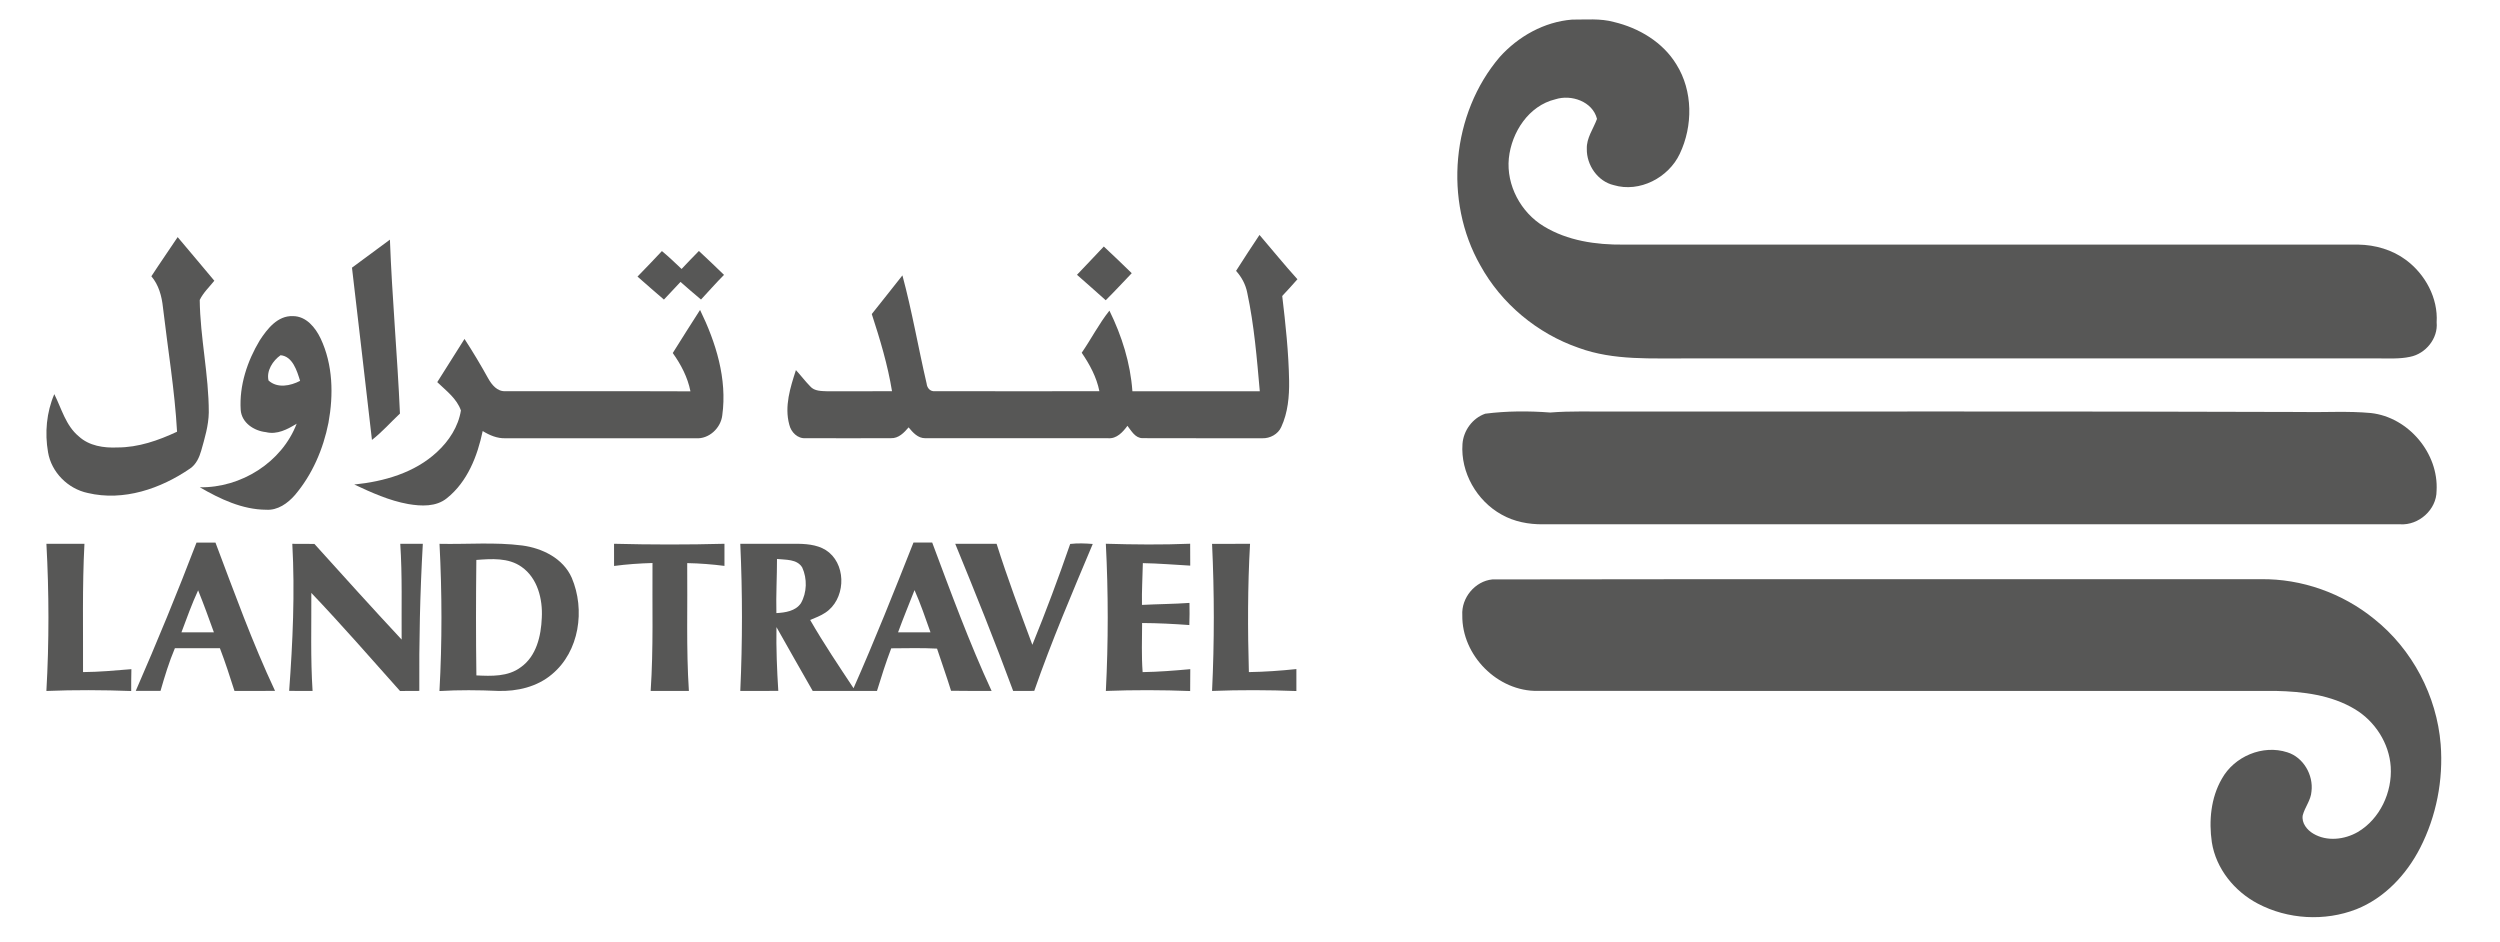
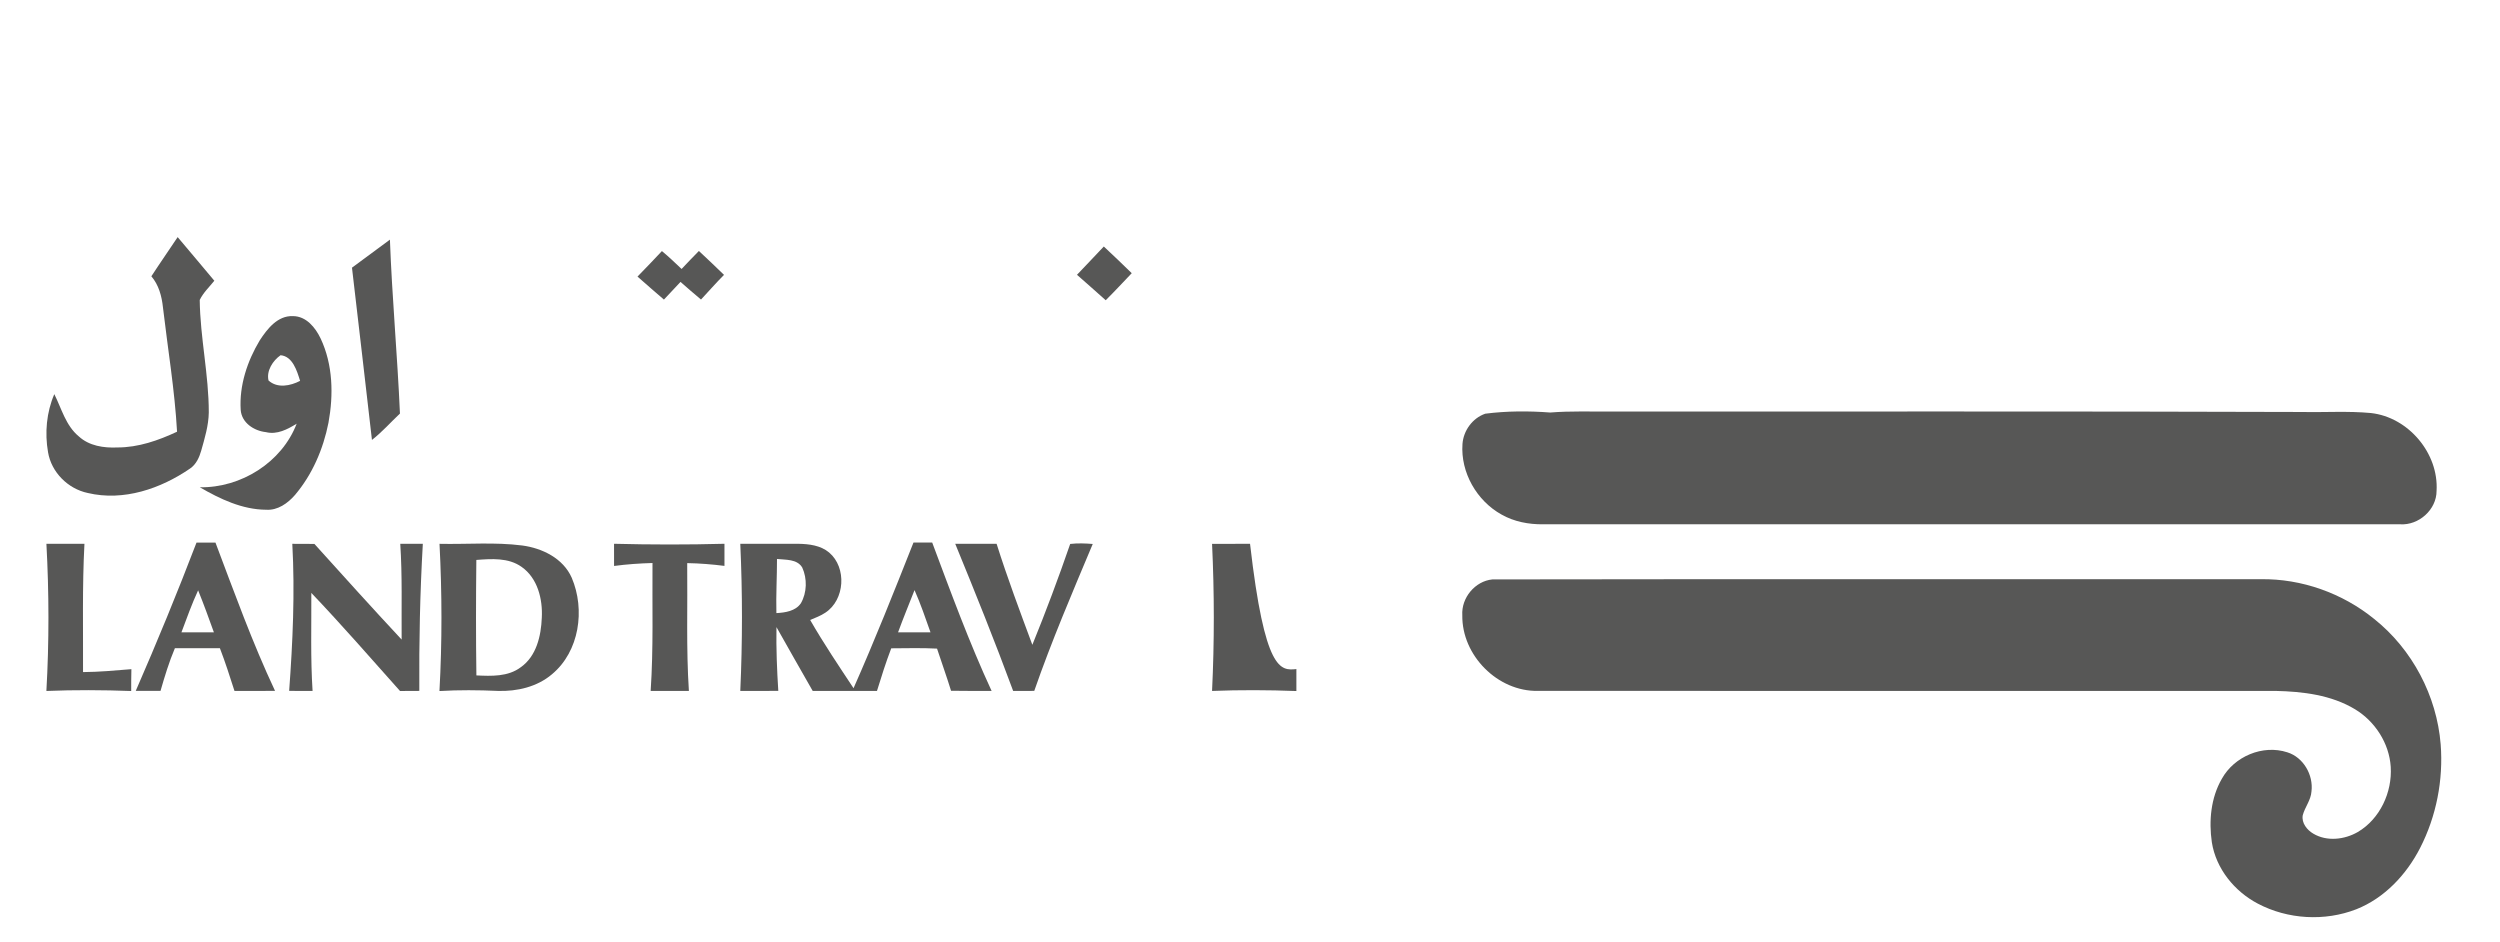
<svg xmlns="http://www.w3.org/2000/svg" width="1024pt" height="386pt" viewBox="0 0 1024 386">
  <g id="#575756ff">
-     <path fill="#575756" opacity="1.00" d=" M 614.29 23.35 C 621.87 14.91 632.51 8.93 643.92 8.03 C 649.63 8.07 655.47 7.47 661.06 9.01 C 671.28 11.44 681.11 17.26 686.66 26.40 C 693.46 37.27 693.46 51.59 688.03 63.01 C 683.42 72.79 671.55 78.99 660.99 75.83 C 654.41 74.30 649.83 67.59 649.96 60.98 C 649.79 56.49 652.66 52.75 654.13 48.70 C 652.34 41.55 643.59 38.57 637.08 40.67 C 626.17 43.28 619.13 54.16 618.02 64.85 C 616.93 75.85 622.94 87.03 632.33 92.69 C 642.07 98.63 653.76 100.31 664.99 100.19 C 765.32 100.19 865.64 100.19 965.97 100.19 C 972.89 100.30 979.87 102.30 985.47 106.47 C 993.38 112.32 998.67 122.08 998.05 132.03 C 998.69 138.61 993.55 144.91 987.17 146.15 C 982.86 147.10 978.41 146.77 974.04 146.81 C 880.02 146.81 786.00 146.81 691.98 146.81 C 676.80 146.68 661.08 147.81 646.56 142.46 C 629.65 136.59 614.98 124.40 606.34 108.69 C 591.28 82.24 594.51 46.52 614.29 23.35 Z" />
-     <path fill="#575756" opacity="1.00" d=" M 506.29 110.95 C 509.43 106.01 512.63 101.10 515.89 96.23 C 521.07 102.28 526.08 108.47 531.43 114.38 C 529.40 116.71 527.31 118.98 525.20 121.23 C 526.57 132.77 527.82 144.35 528.02 155.98 C 528.12 162.39 527.53 169.01 524.80 174.90 C 523.50 177.85 520.19 179.62 517.03 179.51 C 500.69 179.47 484.35 179.55 468.02 179.47 C 464.98 179.48 463.43 176.50 461.80 174.42 C 459.92 176.96 457.42 179.77 453.92 179.50 C 428.95 179.50 403.98 179.52 379.00 179.49 C 376.01 179.54 373.90 177.17 372.17 175.05 C 370.30 177.22 368.07 179.60 364.93 179.48 C 353.31 179.53 341.68 179.51 330.06 179.48 C 326.71 179.78 324.00 177.01 323.29 173.93 C 321.24 166.43 323.70 158.73 326.01 151.59 C 328.01 153.76 329.78 156.13 331.85 158.24 C 333.60 160.30 336.54 160.15 339.00 160.27 C 347.79 160.24 356.58 160.27 365.37 160.24 C 363.62 149.46 360.45 138.99 357.08 128.63 C 361.33 123.41 365.40 118.05 369.63 112.80 C 373.57 127.43 376.12 142.38 379.55 157.13 C 379.72 158.89 381.02 160.45 382.93 160.23 C 405.39 160.28 427.85 160.25 450.31 160.24 C 449.16 154.48 446.35 149.28 443.07 144.49 C 446.98 138.82 450.11 132.64 454.42 127.24 C 459.50 137.57 463.02 148.73 463.83 160.25 C 481.23 160.25 498.62 160.25 516.01 160.25 C 514.81 146.77 513.72 133.22 510.88 119.96 C 510.24 116.58 508.58 113.49 506.29 110.95 Z" />
    <path fill="#575756" opacity="1.00" d=" M 62.00 113.17 C 65.51 107.76 69.21 102.49 72.77 97.12 C 77.76 103.08 82.82 109.00 87.79 114.99 C 85.74 117.56 83.25 119.87 81.81 122.86 C 81.98 138.29 85.54 153.51 85.52 168.96 C 85.43 174.31 83.86 179.47 82.42 184.58 C 81.63 187.35 80.36 190.18 77.91 191.87 C 65.85 200.18 50.59 205.41 35.95 201.93 C 27.84 200.22 21.06 193.47 19.68 185.24 C 18.29 177.31 19.05 168.87 22.24 161.44 C 25.22 167.37 26.93 174.33 32.26 178.73 C 36.50 182.65 42.53 183.54 48.09 183.28 C 56.65 183.29 64.86 180.42 72.52 176.83 C 71.57 159.74 68.72 142.85 66.74 125.87 C 66.26 121.32 65.03 116.72 62.00 113.17 Z" />
    <path fill="#575756" opacity="1.00" d=" M 144.17 109.64 C 149.33 105.79 154.52 101.98 159.71 98.16 C 160.59 121.93 162.78 145.63 163.82 169.39 C 159.99 172.98 156.52 176.97 152.35 180.19 C 149.63 156.68 146.95 133.16 144.17 109.64 Z" />
    <path fill="#575756" opacity="1.00" d=" M 441.13 112.56 C 444.85 108.75 448.42 104.80 452.12 100.97 C 455.98 104.56 459.79 108.21 463.56 111.90 C 460.02 115.61 456.54 119.37 452.90 122.98 C 449.00 119.47 445.06 116.02 441.13 112.56 Z" />
    <path fill="#575756" opacity="1.00" d=" M 261.12 113.29 C 264.51 109.86 267.80 106.34 271.12 102.84 C 273.92 105.15 276.55 107.67 279.18 110.17 C 281.51 107.68 283.88 105.23 286.27 102.80 C 289.75 106.01 293.16 109.30 296.56 112.59 C 293.30 115.85 290.28 119.33 287.13 122.69 C 284.30 120.32 281.50 117.92 278.74 115.47 C 276.46 117.88 274.19 120.28 271.94 122.71 C 268.29 119.62 264.73 116.43 261.12 113.29 Z" />
-     <path fill="#575756" opacity="1.00" d=" M 275.56 144.60 C 279.27 138.71 282.95 132.80 286.74 126.95 C 293.24 140.28 297.91 155.17 295.84 170.14 C 295.23 175.34 290.39 179.90 285.04 179.51 C 259.03 179.49 233.03 179.50 207.03 179.51 C 203.66 179.63 200.51 178.28 197.71 176.55 C 195.57 186.79 191.47 197.33 183.06 204.05 C 178.63 207.68 172.48 207.36 167.17 206.45 C 159.42 205.06 152.19 201.76 145.10 198.46 C 157.29 197.23 169.90 193.65 179.05 185.09 C 183.90 180.62 187.74 174.73 188.79 168.13 C 187.12 163.25 182.69 160.00 179.10 156.52 C 182.80 150.61 186.54 144.73 190.26 138.83 C 193.70 144.10 196.92 149.51 199.97 155.01 C 201.42 157.60 203.69 160.43 207.00 160.23 C 232.27 160.31 257.54 160.18 282.81 160.29 C 281.68 154.56 278.94 149.31 275.56 144.60 Z" />
    <path fill="#575756" opacity="1.00" d=" M 106.40 139.40 C 109.49 134.69 113.69 129.24 119.96 129.48 C 125.43 129.48 129.19 134.16 131.34 138.67 C 136.38 149.36 136.64 161.70 134.54 173.16 C 132.41 183.92 127.94 194.37 120.80 202.77 C 117.86 206.16 113.74 209.10 109.04 208.79 C 99.24 208.74 90.14 204.39 81.84 199.59 C 98.68 199.87 115.42 189.43 121.52 173.54 C 117.77 175.84 113.48 178.15 108.91 177.00 C 104.04 176.48 98.99 173.19 98.59 167.92 C 97.96 157.91 101.29 147.90 106.40 139.40 M 109.99 155.85 C 113.61 159.16 118.97 158.06 122.92 156.00 C 121.65 151.91 119.87 145.93 114.92 145.50 C 111.75 147.71 109.04 151.91 109.99 155.85 Z" />
    <path fill="#575756" opacity="1.00" d=" M 608.37 169.45 C 617.15 168.32 626.12 168.30 634.97 168.97 C 643.28 168.30 651.61 168.63 659.94 168.56 C 754.29 168.61 848.63 168.42 942.98 168.75 C 952.35 168.95 961.77 168.30 971.13 169.18 C 986.47 170.88 998.95 185.67 998.02 201.07 C 998.02 208.78 990.70 215.26 983.08 214.75 C 866.05 214.75 749.02 214.74 631.99 214.75 C 626.12 214.81 620.18 213.69 615.05 210.77 C 604.88 205.15 598.21 193.52 599.03 181.86 C 599.42 176.39 603.13 171.25 608.37 169.45 Z" />
    <path fill="#575756" opacity="1.00" d=" M 80.49 222.25 C 83.08 222.25 85.67 222.25 88.26 222.26 C 95.97 242.67 103.37 263.23 112.66 282.99 C 107.12 283.01 101.58 283.00 96.04 283.00 C 94.16 277.13 92.28 271.25 90.07 265.50 C 83.93 265.50 77.79 265.51 71.64 265.49 C 69.24 271.16 67.45 277.07 65.75 282.98 C 62.36 283.01 58.98 283.00 55.60 282.99 C 64.34 262.93 72.68 242.69 80.49 222.25 M 74.32 259.00 C 78.75 259.00 83.18 259.00 87.61 259.00 C 85.53 253.24 83.46 247.48 81.15 241.80 C 78.56 247.40 76.49 253.22 74.32 259.00 Z" />
    <path fill="#575756" opacity="1.00" d=" M 374.16 222.23 C 376.72 222.25 379.27 222.25 381.83 222.23 C 389.48 242.67 396.99 263.18 406.16 283.00 C 400.62 282.98 395.09 283.06 389.55 282.94 C 387.76 277.14 385.71 271.43 383.81 265.67 C 377.56 265.33 371.30 265.53 365.05 265.55 C 362.87 271.28 361.01 277.13 359.21 283.00 C 350.44 283.01 341.66 282.98 332.89 283.02 C 327.90 274.32 322.97 265.59 318.04 256.86 C 317.89 265.58 318.24 274.29 318.79 282.99 C 313.60 283.01 308.41 283.00 303.22 283.00 C 304.13 262.92 304.14 242.83 303.22 222.75 C 311.14 222.76 319.07 222.74 326.99 222.74 C 331.38 222.81 336.14 223.38 339.62 226.32 C 346.93 232.52 346.07 245.72 338.05 250.96 C 336.13 252.24 333.95 253.06 331.84 253.94 C 337.34 263.51 343.52 272.68 349.61 281.89 C 358.31 262.22 366.25 242.23 374.16 222.23 M 318.26 228.95 C 318.26 236.34 317.82 243.73 318.01 251.13 C 321.63 250.92 325.85 250.33 328.06 247.07 C 330.55 242.69 330.67 237.02 328.60 232.46 C 326.47 228.91 321.81 229.36 318.26 228.95 M 374.59 241.71 C 372.33 247.47 369.97 253.18 367.85 258.99 C 372.28 259.00 376.70 259.00 381.13 258.99 C 379.07 253.19 377.09 247.34 374.59 241.71 Z" />
    <path fill="#575756" opacity="1.00" d=" M 19.01 222.75 C 24.21 222.74 29.40 222.77 34.59 222.73 C 33.66 240.23 34.09 257.77 34.01 275.29 C 40.63 275.24 47.23 274.64 53.82 274.09 C 53.74 277.07 53.74 280.06 53.74 283.04 C 42.17 282.61 30.57 282.55 19.00 283.02 C 20.14 262.96 20.10 242.81 19.01 222.75 Z" />
    <path fill="#575756" opacity="1.00" d=" M 119.73 222.75 C 122.75 222.74 125.76 222.74 128.78 222.79 C 140.62 235.91 152.46 249.05 164.51 261.97 C 164.41 248.90 164.81 235.81 163.95 222.75 C 167.03 222.75 170.11 222.75 173.19 222.75 C 172.04 242.81 171.62 262.90 171.75 282.99 C 169.12 282.99 166.48 283.00 163.85 283.03 C 151.84 269.55 139.97 255.94 127.52 242.86 C 127.59 256.24 127.16 269.64 128.03 283.00 C 124.83 283.00 121.63 283.00 118.44 282.99 C 119.91 262.95 120.83 242.83 119.73 222.75 Z" />
    <path fill="#575756" opacity="1.00" d=" M 180.02 222.75 C 191.31 223.00 202.66 221.99 213.90 223.43 C 222.12 224.53 230.68 228.70 234.18 236.65 C 239.76 249.72 237.34 266.84 226.07 276.19 C 220.00 281.35 211.80 283.24 203.98 283.00 C 195.99 282.65 187.98 282.57 180.00 283.05 C 181.11 262.97 181.07 242.83 180.02 222.75 M 195.11 229.35 C 194.94 245.11 194.91 260.88 195.13 276.65 C 201.29 276.94 208.12 277.23 213.32 273.29 C 219.75 268.76 221.63 260.43 221.92 253.02 C 222.33 245.40 220.21 236.79 213.64 232.19 C 208.25 228.36 201.35 228.88 195.11 229.35 Z" />
    <path fill="#575756" opacity="1.00" d=" M 251.52 231.82 C 251.49 228.79 251.49 225.76 251.51 222.73 C 266.58 223.11 281.67 223.14 296.74 222.73 C 296.75 225.75 296.75 228.77 296.74 231.79 C 291.67 231.15 286.58 230.74 281.48 230.65 C 281.68 248.10 281.03 265.57 282.17 283.00 C 276.95 283.00 271.73 283.00 266.51 283.00 C 267.68 265.56 267.12 248.07 267.26 230.61 C 262.00 230.76 256.74 231.12 251.52 231.82 Z" />
    <path fill="#575756" opacity="1.00" d=" M 391.26 222.74 C 396.91 222.75 402.55 222.75 408.21 222.75 C 412.61 236.70 417.76 250.41 422.85 264.12 C 428.40 250.49 433.55 236.71 438.35 222.80 C 441.42 222.45 444.52 222.56 447.59 222.81 C 439.22 242.71 430.72 262.58 423.63 282.99 C 420.74 283.00 417.86 283.00 414.99 283.01 C 407.52 262.75 399.46 242.71 391.26 222.74 Z" />
-     <path fill="#575756" opacity="1.00" d=" M 452.95 222.72 C 464.46 223.06 475.98 223.18 487.49 222.71 C 487.50 225.70 487.49 228.69 487.52 231.68 C 481.05 231.32 474.59 230.77 468.11 230.66 C 468.00 236.36 467.63 242.06 467.75 247.77 C 474.23 247.43 480.73 247.41 487.21 246.95 C 487.27 249.97 487.26 253.00 487.15 256.02 C 480.71 255.55 474.27 255.22 467.81 255.19 C 467.77 261.89 467.53 268.61 468.02 275.30 C 474.54 275.20 481.04 274.68 487.54 274.09 C 487.49 277.07 487.50 280.06 487.49 283.05 C 475.99 282.60 464.46 282.57 452.96 283.01 C 453.98 262.93 453.98 242.81 452.95 222.72 Z" />
-     <path fill="#575756" opacity="1.00" d=" M 496.46 222.76 C 501.65 222.75 506.83 222.75 512.02 222.75 C 511.02 240.24 511.04 257.79 511.54 275.29 C 518.04 275.19 524.53 274.73 531.00 274.05 C 531.00 277.05 531.00 280.05 531.00 283.05 C 519.50 282.61 507.96 282.56 496.46 283.01 C 497.42 262.93 497.41 242.83 496.46 222.76 Z" />
+     <path fill="#575756" opacity="1.00" d=" M 496.46 222.76 C 501.65 222.75 506.83 222.75 512.02 222.75 C 518.04 275.19 524.53 274.73 531.00 274.05 C 531.00 277.05 531.00 280.05 531.00 283.05 C 519.50 282.61 507.96 282.56 496.46 283.01 C 497.42 262.93 497.41 242.83 496.46 222.76 Z" />
    <path fill="#575756" opacity="1.00" d=" M 611.28 237.33 C 716.19 237.14 821.11 237.32 926.02 237.24 C 942.78 237.00 959.48 242.97 972.46 253.52 C 988.07 265.95 998.11 285.02 999.70 304.89 C 1000.83 319.44 997.94 334.34 991.27 347.34 C 985.67 358.25 976.71 367.85 965.15 372.43 C 952.21 377.47 937.08 376.60 924.81 370.13 C 915.23 365.10 907.68 355.83 905.97 345.00 C 904.70 336.24 905.56 326.80 910.05 319.02 C 915.14 309.83 926.82 304.87 936.90 308.15 C 943.48 310.20 947.62 317.44 946.78 324.17 C 946.55 327.74 944.08 330.58 943.20 333.95 C 942.66 337.12 944.95 339.96 947.54 341.47 C 953.08 344.77 960.31 343.93 965.74 340.80 C 974.85 335.44 979.90 324.49 979.24 314.08 C 978.62 304.45 972.84 295.49 964.63 290.52 C 954.89 284.64 943.22 283.24 932.06 283.00 C 831.37 282.99 730.67 283.02 629.98 282.99 C 613.46 283.33 598.72 268.47 598.96 252.01 C 598.51 244.90 604.15 238.03 611.28 237.33 Z" />
  </g>
</svg>